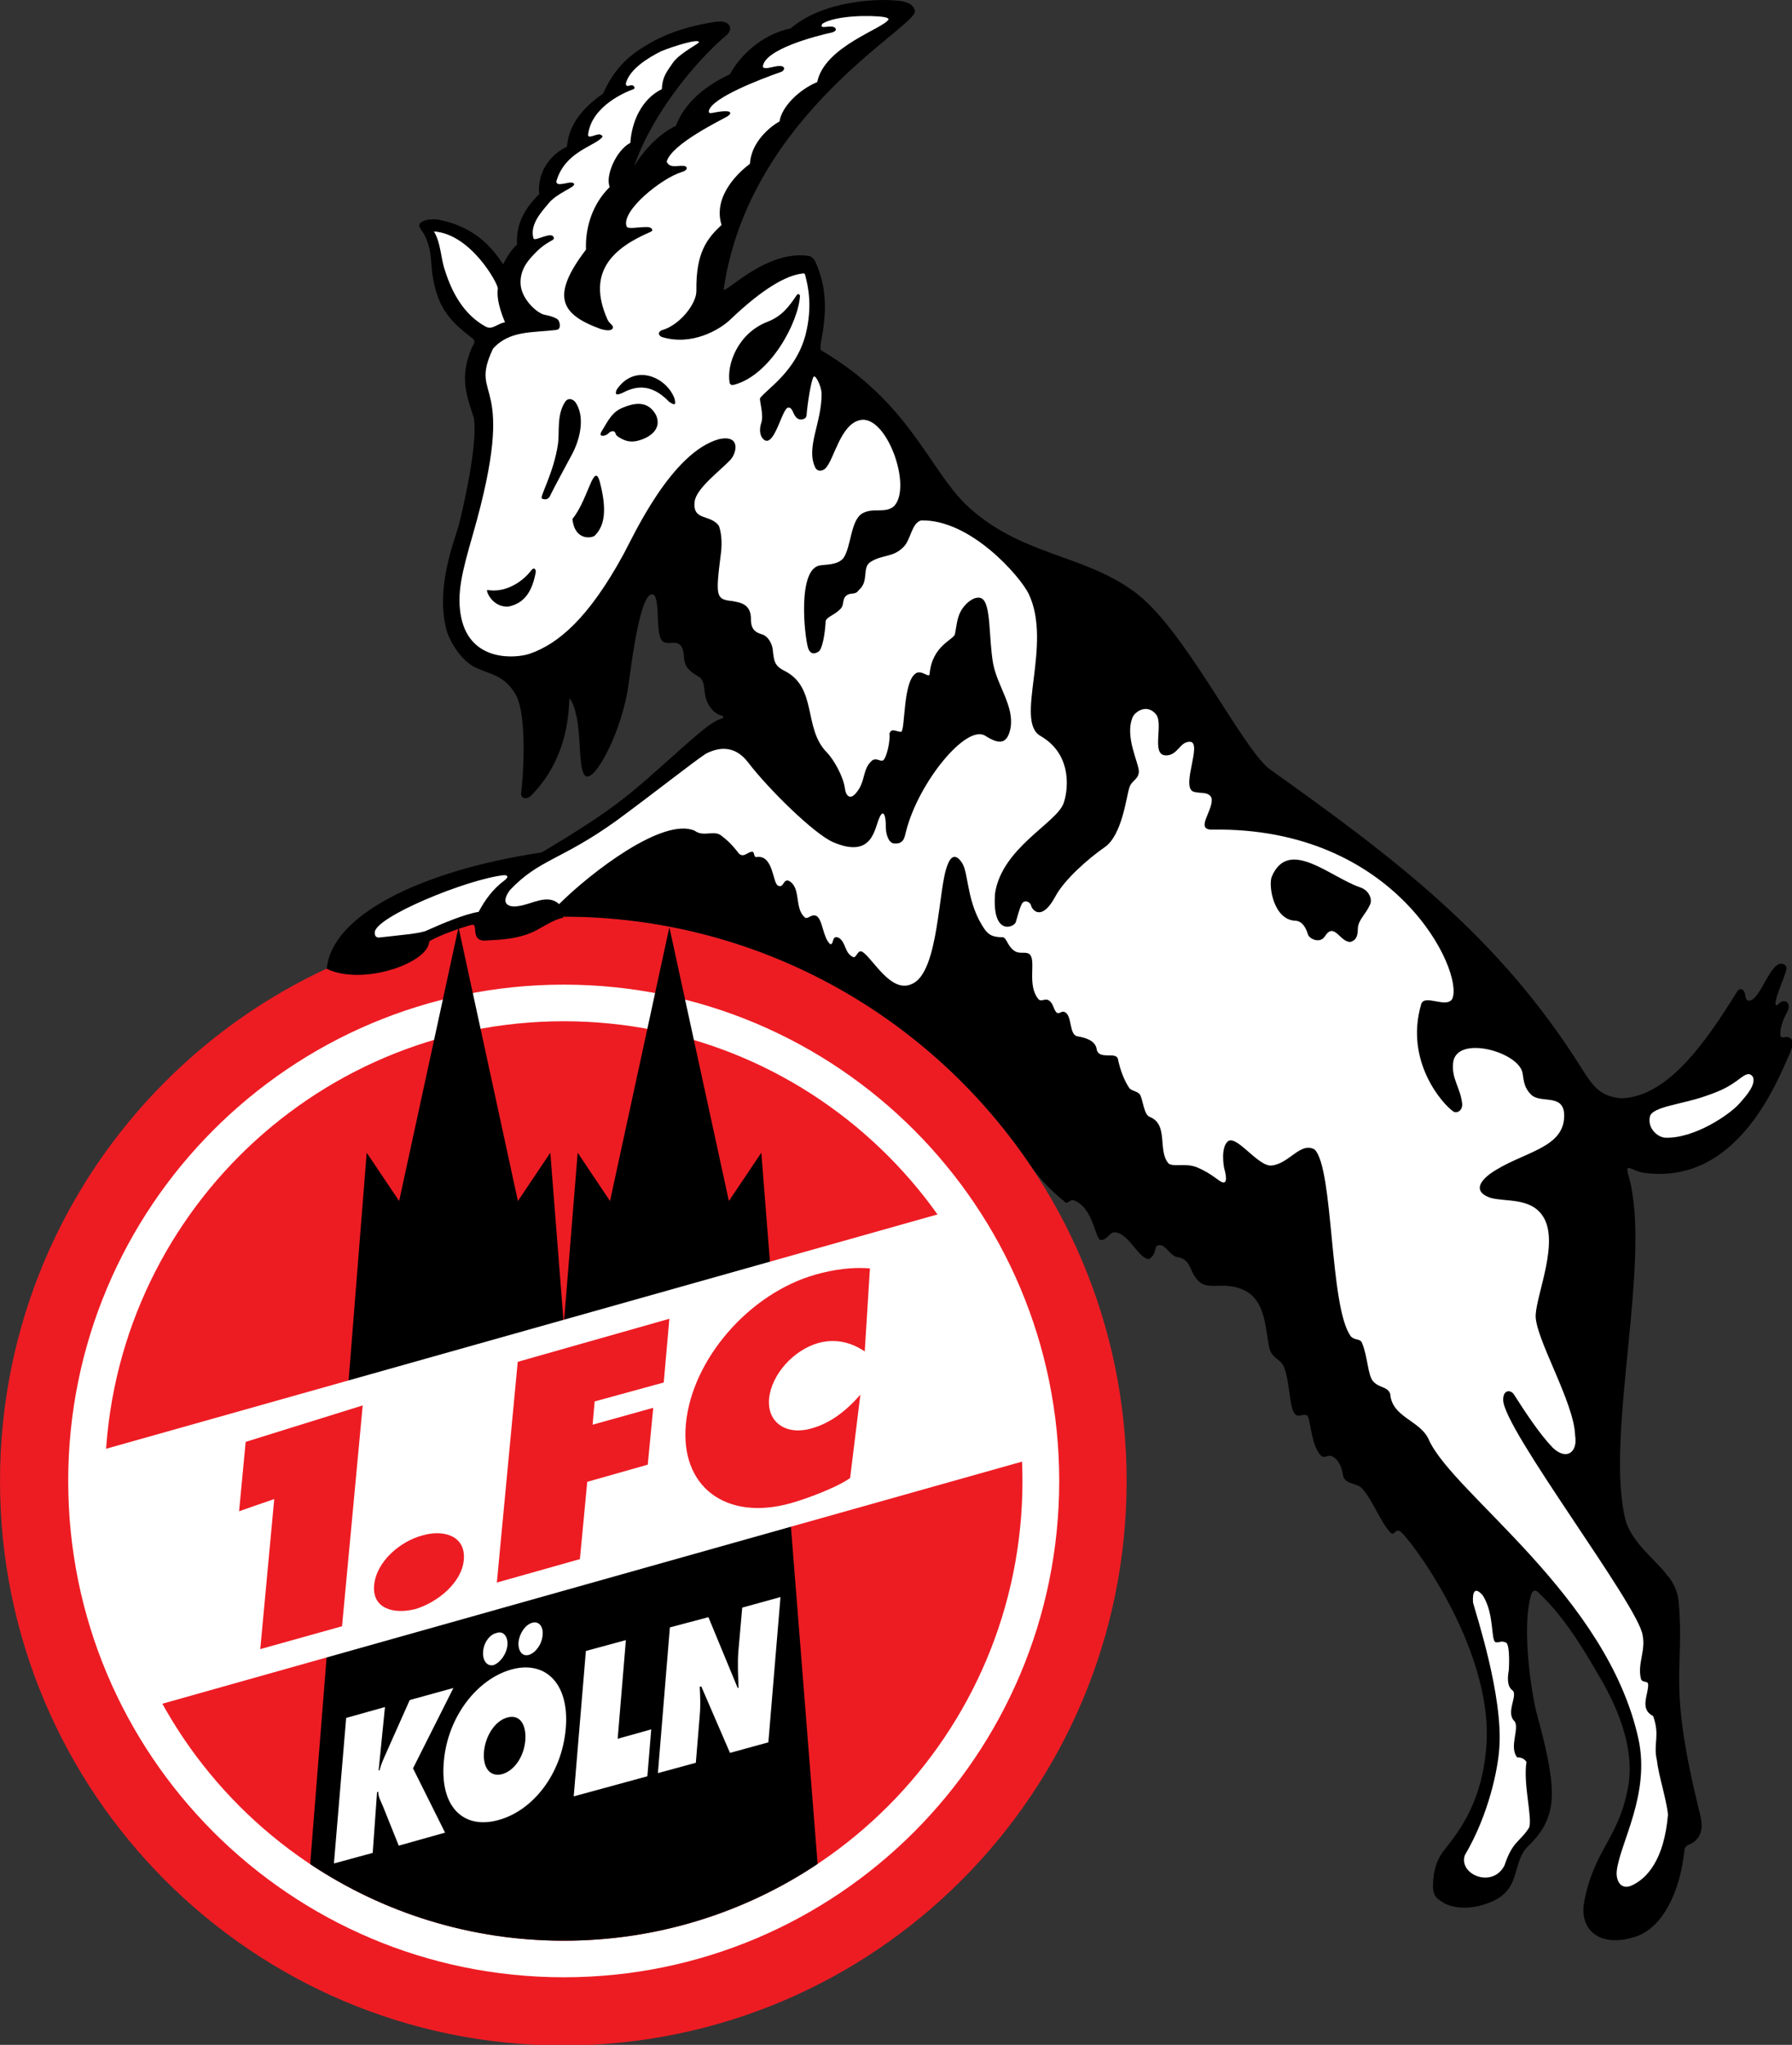
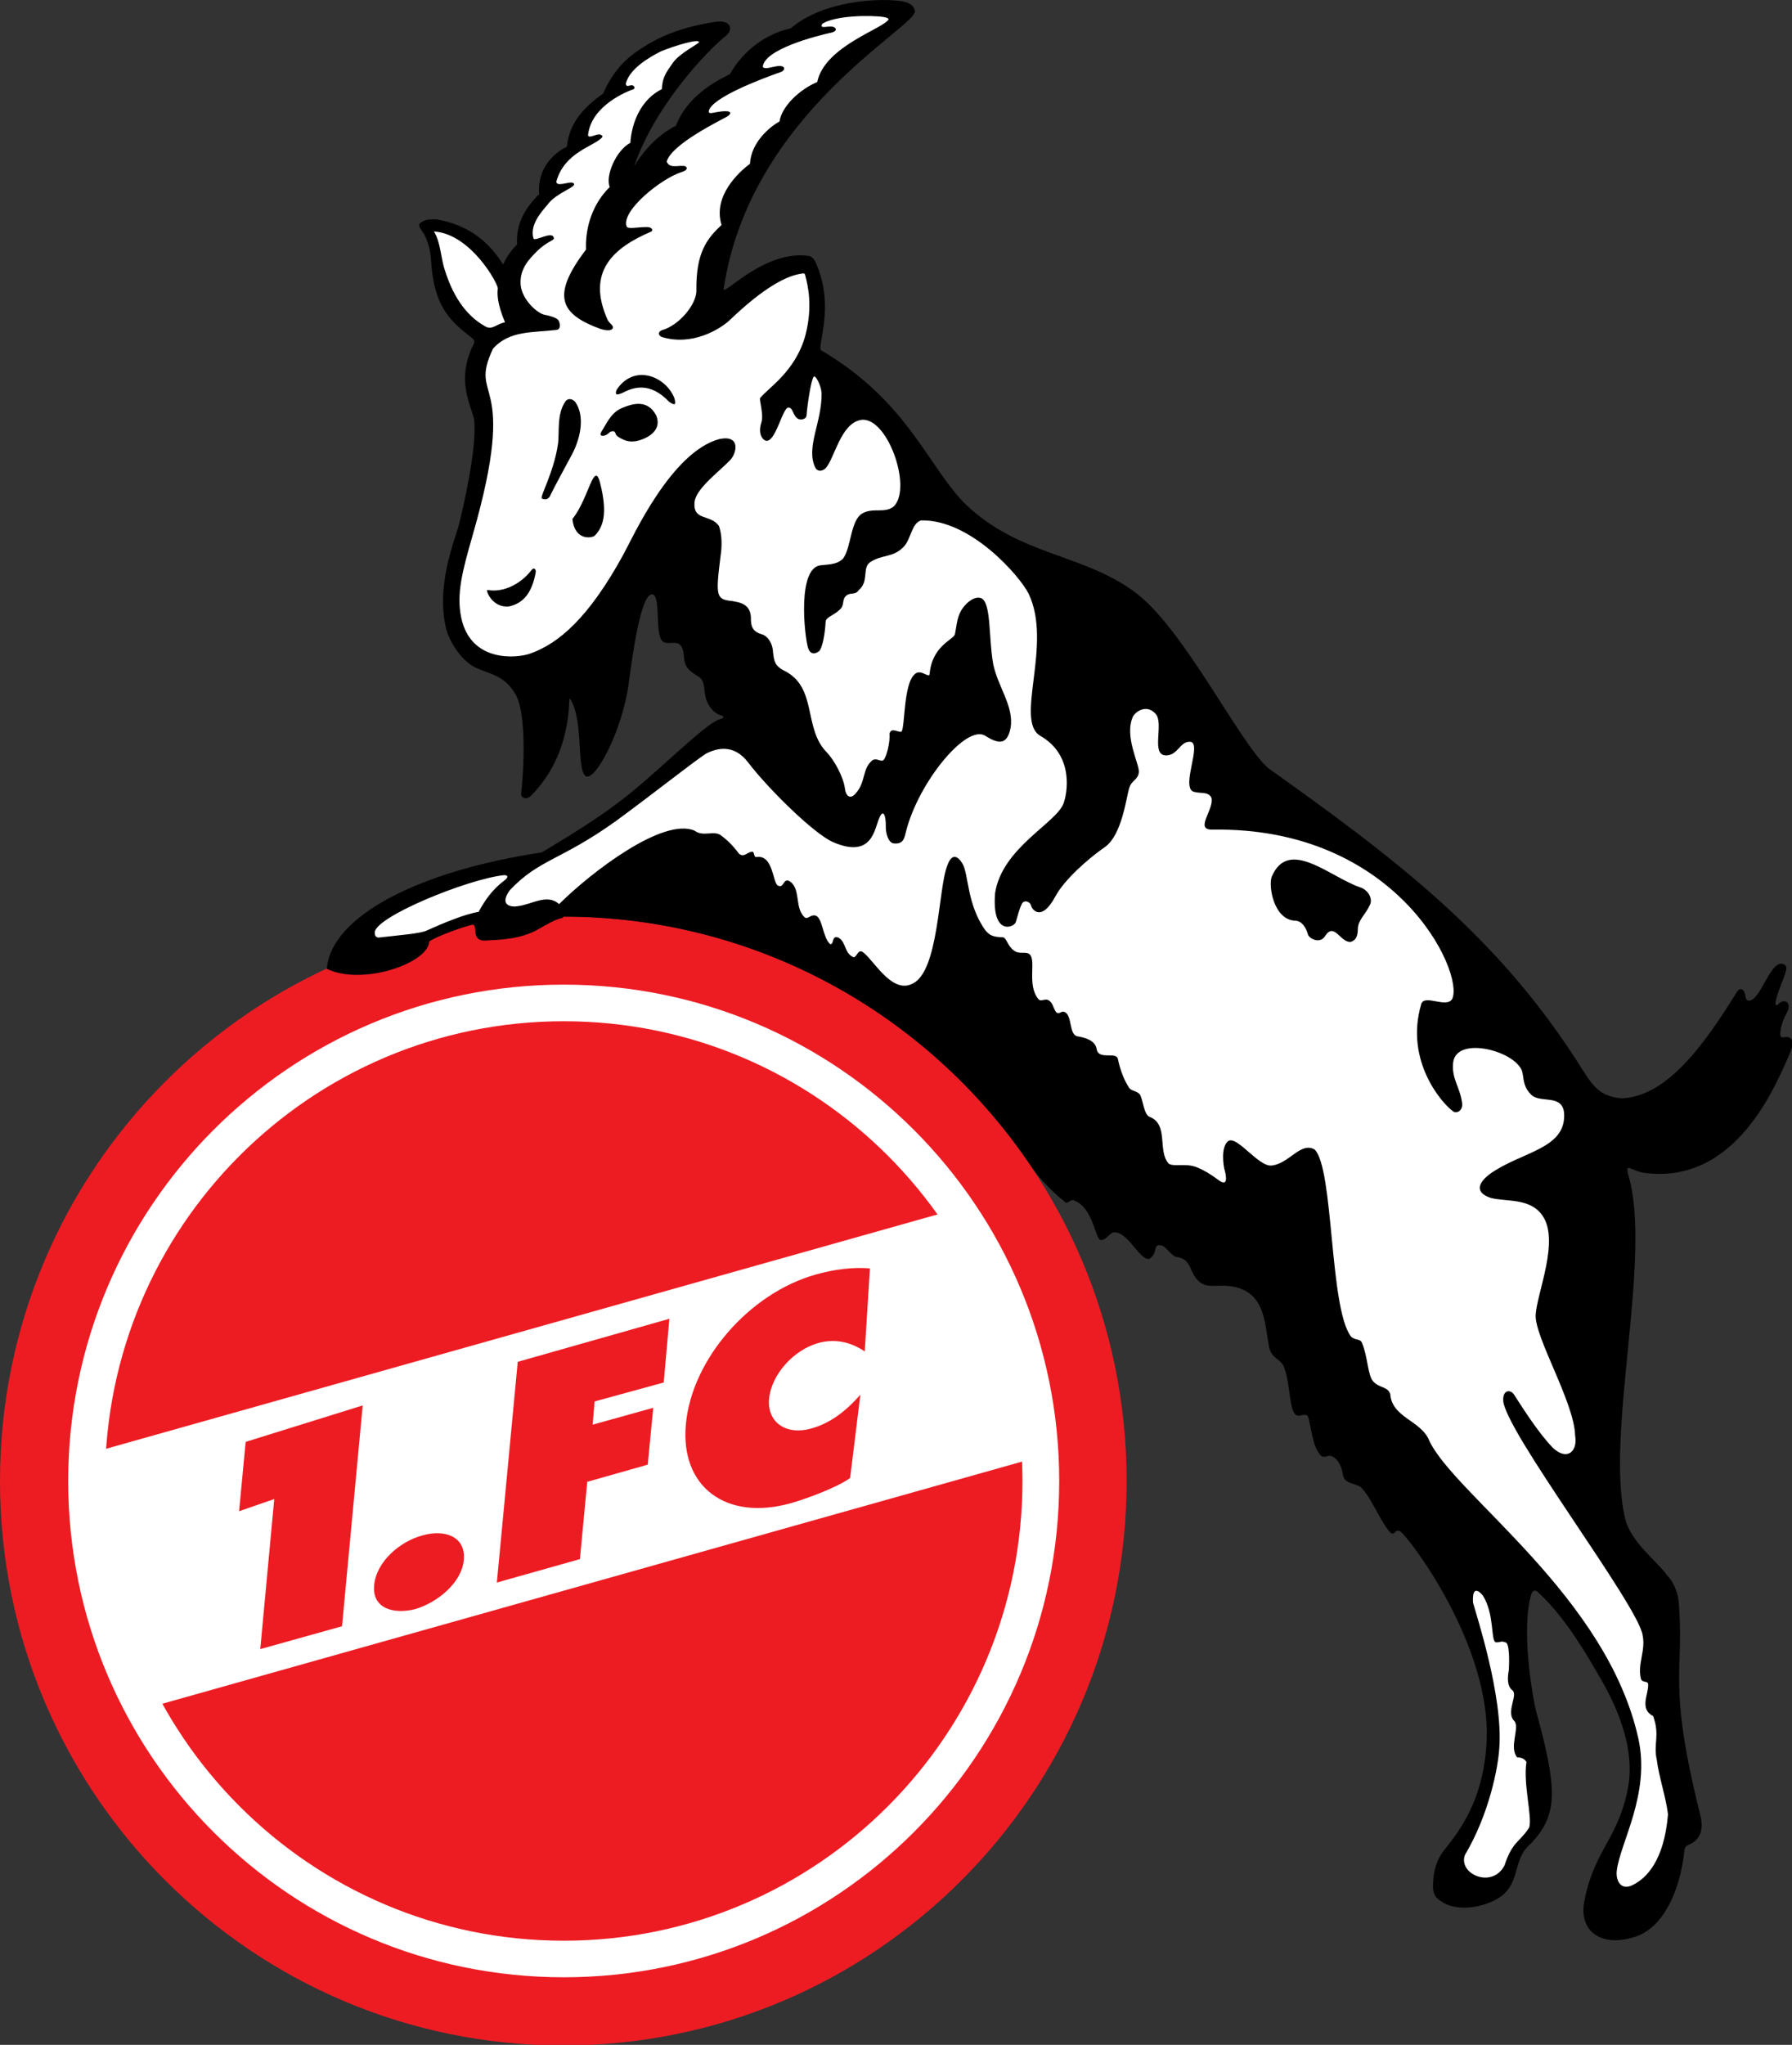
<svg xmlns="http://www.w3.org/2000/svg" version="1.0" width="296.497" height="338.224" id="svg1891">
  <rect width="100%" height="100%" fill="#333333" stroke="none" />
  <defs id="defs1893" />
  <g id="layer1" transform="matrix(0.558,0,0,0.559,-9.883,-9.101)">
    <g id="g3004">
      <path d="m 17.716,454.508 c 0,-92.255 74.812,-167.042 166.977,-167.042 92.28,0 167.081,74.786 167.081,167.042 0,92.255 -74.801,167.002 -167.081,167.002 -92.165,0 -166.977,-74.747 -166.977,-167.002 l 0,0 z" style="fill:#ed1c23;fill-opacity:1;fill-rule:evenodd" id="_46749016" />
      <path d="m 37.937,454.508 c 0,-81.117 65.816,-146.886 146.947,-146.886 81.096,0 146.901,65.769 146.901,146.886 0,81.107 -65.805,146.821 -146.901,146.821 -81.132,0 -146.947,-65.715 -146.947,-146.821 l 0,0 z" style="fill:#ffffff;fill-opacity:1;fill-rule:evenodd" id="_45949336" />
      <path d="m 48.843,454.493 c 0,-75.129 60.926,-136.041 136.041,-136.041 75.079,0 136.005,60.911 136.005,136.041 0,75.133 -60.926,136.019 -136.005,136.019 -75.115,0 -136.041,-60.886 -136.041,-136.019 l 0,0 z" style="fill:#ed1c23;fill-rule:evenodd" id="_46928568" />
-       <path d="m 171.28,371.654 9.607,-14.294 3.997,50.821 4.118,-50.821 9.592,14.294 11.061,-50.929 6.535,-30.088 17.646,81.016 9.617,-14.294 16.667,210.079 0,0.378 c -21.552,14.342 -47.42,22.696 -75.235,22.696 -27.788,0 -53.629,-8.33 -75.168,-22.635 l 0,-0.44 16.728,-210.079 9.621,14.294 17.606,-81.016 17.61,81.016 z m 88.838,195.785 0,0 z m -150.403,0 0,0 z" style="fill-rule:evenodd" id="_93044744" />
      <polygon points="1612910,14755500 9223460,12616800 9223460,12616800 8618650,10523800 1150480,12624100 " transform="matrix(3.543307e-5,0,0,3.543307e-5,-2.914002e-4,4.756265e-4)" style="fill:#ffffff;fill-opacity:1;fill-rule:evenodd" id="_92939432" />
      <path d="m 327.783,366.701 c -2.817,-2.882 -5.327,-6.829 -5.327,-6.829 -30.106,-43.638 -80.533,-72.367 -137.648,-72.367 l -0.292,0.368 c -2.217,0.448 -4.511,1.835 -7.657,3.618 -5.085,2.662 -10.433,2.842 -15.684,3.11 -4.203,-0.268 -1.286,-5.493 -3.846,-4.612 -2.969,0.816 -9.52,3.055 -12.333,4.839 -0.268,6.461 -19.824,13.214 -30.373,8.118 1.235,-15.482 26.945,-28.91 63.728,-34.454 22.934,-13.669 26.18,-17.237 41.265,-30.614 6.779,-6.013 9.899,-8.484 12.092,-8.942 0.982,-0.408 0.292,-1.007 -0.499,-1.033 -2.062,-0.892 -3.044,-2.308 -3.81,-3.951 -1.185,-2.546 -0.394,-5.565 -2.102,-7.157 -2.026,-1.376 -4.496,-2.384 -4.749,-5.736 -0.116,-1.693 -0.242,-4.395 -2.702,-4.586 -3.416,0.101 -4.637,0.841 -5.02,-6.191 -0.181,-3.059 -0.076,-8.014 -1.669,-8.144 -2.293,-0.227 -4.561,7.469 -7.035,26.386 -1.795,13.759 -9.989,29.329 -12.817,27.367 -2.738,-2.383 -0.433,-16.587 -4.612,-22.918 -0.636,-1.134 1.35,15.58 -11.261,28.473 -1.733,1.875 -3.225,0.766 -3.225,-0.191 0.484,-3.477 2.167,-23.694 -1.845,-29.889 -3.174,-5.081 -6.587,-5.349 -11.582,-7.515 -4.103,-1.961 -7.505,-7.187 -8.69,-11.174 -3.337,-12.933 2.535,-26.667 3.669,-31.073 1.109,-4.258 5.63,-23.468 4.496,-31.482 -1.835,-6.103 -4.637,-11.646 -0.6,-21.073 0.6,-0.982 1.083,-1.708 0.282,-2.535 -6.013,-4.626 -10.051,-8.296 -11.748,-17.454 -1.004,-5.402 -0.177,-7.797 -2.239,-12.474 -0.715,-1.875 -2.348,-2.933 -1.784,-4.154 1.286,-1.289 3.196,-1.289 4.955,-1.249 9.974,1.658 15.977,7.249 19.748,13.341 1.3,-2.561 2.344,-4.128 4.168,-5.912 -0.408,-6.18 2.456,-10.867 6.558,-14.894 -0.701,-7.656 4.525,-12.333 8.22,-14.027 0.585,-6.551 4.511,-11.366 10.726,-15.724 4.229,-9.693 10.473,-12.828 14.142,-15.082 3.9,-2.141 9.455,-4.666 19.339,-6.179 4.269,-0.538 5.172,2.113 3.186,3.936 -6.422,5.183 -21.391,21.185 -27.494,38.907 1.936,-3.427 6.602,-9.285 12.409,-12.037 3.275,-8.537 11.224,-12.947 16.042,-15.302 2.814,-5.146 9.007,-11.607 18,-13.532 10.12,-8.664 26.602,-8.433 28.618,-8.382 3.352,0.166 7.541,0.141 8.216,3.185 1.174,4.41 -49,30.221 -56.693,82.277 -0.268,2.333 12.318,-11.86 25.479,-9.718 0.74,0.328 1.3,0.866 1.658,1.618 6.129,13.236 0.307,25.392 1.784,26.295 26.029,15.302 31.684,34.656 42.884,45.613 15.775,15.031 34.233,14.46 49.676,25.605 14.691,10.358 31.506,45.241 40.055,52.442 37,26.335 68.163,49.43 92.891,88.85 3.276,5.135 5.341,8.205 11.683,8.794 13.774,-0.347 25.14,-16.678 34.338,-31.521 0.51,-0.776 1.16,-1.007 1.719,-0.559 1.084,0.827 0.484,3.03 1.632,3.171 3.005,0.419 5.554,-8.574 8.624,-10.549 1.225,-0.867 3.045,-0.126 2.637,1.427 -0.903,3.427 -3.059,7.429 -3.196,10.04 0,0.65 0.56,0.509 0.893,0.09 0.57,-0.676 1.35,-0.917 1.972,-0.791 1.3,0.282 1.174,1.936 0.805,2.752 -1.134,2.116 -2.116,4.269 -2.257,6.753 -0.051,2.102 1.618,0.585 2.626,1.185 1.427,0.635 1.134,2.329 0.368,4.355 -3.846,8.512 -15.644,39.687 -43.688,35.649 -3.579,-0.624 -5.414,-3.236 -4.33,0.777 7.161,24.157 -6.956,76.596 -0.968,101.569 1.719,7.133 9.834,12.918 12.319,16.649 1.466,1.405 3.16,4.374 3.528,7.685 1.889,21.3 -3.528,23.326 6.334,63.013 0.827,3.261 0.726,5.644 -0.968,7.555 -1.759,2.011 -3.074,1.134 -3.608,3.019 -1.286,12.792 -6.559,22.907 -14.089,25.634 -10.397,3.618 -17.187,-1.286 -15.674,-10.051 2.943,-15.85 10.549,-18.884 13.2,-34.999 2.001,-13.669 -6.266,-27.7 -9.083,-32.464 -2.6,-4.381 -9.213,-16.295 -17.393,-23.861 -1.094,-1.34 -1.972,-1.008 -2.355,0.127 -3.12,9.849 0.152,30.065 1.553,35.291 2.308,8.382 4.944,18.69 4.446,25.519 -0.444,6.703 -3.857,10.801 -7.042,13.901 -4.869,4.713 -1.759,12.6 -10.896,16.407 -6.714,2.791 -11.644,1.582 -13.911,0.408 -2.102,-1.336 -3.109,-1.921 -3.337,-4.496 -0.015,-3.07 0.303,-7.465 3.312,-11.224 4.894,-6.103 11.391,-14.753 12.525,-31.022 2.127,-29.481 -24.092,-63.053 -25.75,-63.436 -1.683,-0.383 -1.095,1.098 -2.434,0.715 -2.597,-2.127 -5.695,-10.065 -8.483,-13.034 -1.491,-2.077 -5.251,-1.174 -5.847,-4.142 -0.322,-2.268 -1.25,-4.573 -3.099,-5.54 -1.21,-0.715 -2.088,0.509 -3.186,-0.09 -3.21,-2.51 -3.337,-11.531 -4.381,-12.102 -1.148,-0.499 -2.217,0.419 -3.034,0 -2.344,-1.008 -1.784,-8.563 -3.655,-13.926 -0.867,-2.803 -3.72,-2.716 -4.525,-6.104 -1.246,-6.129 -1.083,-14.092 -7.667,-17.122 -6.753,-2.943 -11.058,1.095 -14.269,-3.774 -1.698,-2.088 -1.416,-5.53 -5.786,-5.988 -2.318,-1.16 -3.25,-3.998 -5.338,-3.362 -1.133,0.332 -0.191,2.52 -2.524,4.001 -3.135,0.217 -6.281,-8.256 -10.625,-7.887 -1.441,0.549 -2.001,2.193 -3.644,2.294 -1.871,0.09 -2.026,-9.48 -8.14,-11.784 -1.109,-0.408 -1.911,1.618 -2.853,0.267 0,0 -2.524,-1.911 -5.428,-4.98 z" style="fill-rule:evenodd" id="_47868120" />
      <path d="m 180.247,76.599 c 2.626,-3.301 7.938,-4.804 7.707,-5.861 -0.459,-0.954 -2.431,-0.087 -3.912,0 -0.61,0.101 -1.452,-0.051 -1.361,-0.788 2.484,-8.689 10.982,-10.256 13.557,-13.008 0.304,-0.535 0,-0.535 -0.664,-0.907 -1.35,-0.061 -3.492,1.416 -3.492,0.126 1.008,-8.66 11.557,-12.843 13.547,-13.514 0.52,-0.448 0.05,-1.058 -0.6,-1.163 -0.907,0.105 -1.633,0.65 -1.759,-0.444 1.033,-4.305 6.765,-7.747 10.459,-9.581 3.77,-1.553 11.239,-3.846 11.239,-2.701 0,0.459 -5.861,3.301 -7.797,6.194 -1.607,2.379 -3.073,3.936 -3.2,7.696 -5.988,2.94 -8.942,9.578 -9.35,15.897 -4.243,2.192 -7.519,9.899 -6.104,13.073 -4.904,4.753 -7.313,11.633 -7.046,18.512 -10.6,13.872 -7.465,19.159 4.229,23.454 1.723,0.549 3.366,0.65 3.695,-0.178 0.408,-0.83 -1.004,-1.339 -1.528,-2.524 -6.357,-14.179 1.657,-21.264 12.842,-26.028 0.881,-0.419 0.217,-1.416 -1.095,-1.387 -3.019,-0.029 -5.735,0.737 -6.118,-0.217 -1.629,-4.64 10.386,-14.219 16.295,-16.042 2.525,-0.741 1.456,-2.001 0.423,-1.835 -1.592,-0.141 -4.027,0.776 -4.817,-1.286 1.506,-5.226 15.901,-12.141 18.018,-13.377 1.311,-0.831 1.86,-2.308 -4.5,-1.008 -0.61,0.09 -1.26,0.09 -0.978,-0.776 1.21,-3.774 14.677,-9.032 21.531,-11.416 1.08,-0.499 1.387,-2.192 -1.849,-1.557 -1.159,0.181 -3.301,0.957 -3.72,0.09 0.42,-5.096 15.313,-9.032 20.626,-10.18 1.199,-0.405 1.415,-1.095 0.371,-1.604 -1.683,-0.498 -4.359,0.827 -3.34,-0.957 4.016,-2.521 14.601,-2.561 18.285,-1.972 1.033,0.187 1.26,0.419 1.361,0.636 -1.134,2.676 -18.971,7.887 -21.174,18.599 -5.338,2.217 -10.56,7.302 -11.174,11.658 -2.813,1.516 -8.433,6.143 -8.765,12.514 -3.07,2.293 -11.109,9.426 -8.433,18.104 -4.294,4.023 -7.621,8.151 -7.454,19.466 0.065,3.9 -4.995,10.216 -10.231,11.683 -1.463,0.6 -0.878,1.784 0.181,2.066 8.751,2.571 16.891,-2.167 20.065,-5.175 10.101,-9.632 16.829,-13.095 21.376,-13.669 0.831,-0.217 0.831,0.383 0.957,0.841 0.65,2.521 2.217,8.65 0.025,17.263 -2.868,10.777 -11.109,15.772 -13.453,18.704 -0.408,0.419 1.159,4.994 0.328,7.338 -0.954,2.98 0.116,4.814 1.199,5.273 2.994,1.097 5.111,-10.04 6.894,-9.758 1.438,0.076 1.195,2.51 2.915,3.388 0.906,0.321 2.242,0.039 2.398,-0.968 0.216,-3.12 1.376,-10.726 2.127,-11.542 0.549,-0.686 2.242,2.752 2.344,4.854 0.127,8.663 -4.753,16.027 -1.885,22.005 0.625,1.271 2.062,1.17 3.07,0.227 2.611,-2.803 4.395,-12.983 10.217,-14.255 7.836,-1.748 15.594,19.748 10.065,25.479 -2.687,2.282 -6.038,0.282 -9.376,2.116 -3.578,2.088 -3.261,10.065 -5.72,13.377 -1.441,1.467 -3.174,1.694 -6.537,1.976 -7.107,0.534 -4.944,20.841 -3.846,24.461 0.701,2.152 2.217,1.744 3.222,1.007 1.018,-0.866 1.798,-5.045 2.001,-8.945 0.293,-1.221 2.445,-1.734 3.987,-3.236 1.683,-1.3 0.805,-2.712 1.809,-3.987 1.452,-1.607 2.882,-0.191 4.052,-1.987 3.07,-2.549 0.877,-6.551 3.362,-8.23 3.633,-2.398 6.88,-1.199 10.091,-4.728 1.975,-2.192 2.232,-6.829 4.994,-7.62 14.717,-0.358 29.355,16.602 31.864,21.647 7.277,15.059 -4.37,37.801 3.594,42.157 10.025,5.825 7.862,17.137 6.753,19.979 -2.166,5.785 -18.194,13.109 -20.271,26.486 -1.033,12.843 5.67,10.181 6.143,8.574 0.509,-1.603 0.968,-3.706 1.755,-5.313 0.625,-1.412 2.586,-0.787 2.817,0.589 0.383,1.196 3.135,4.637 7.198,-2.933 2.585,-4.803 9.505,-10.993 14.677,-14.561 5.11,-3.618 6.331,-14.944 7.212,-17.519 0.676,-2.243 2.547,-2.243 2.828,-4.623 0.177,-2.484 -4.471,-10.679 -1.708,-16.551 1.3,-1.951 4.41,-3.352 6.728,-0.636 2.445,2.802 -1.502,12.012 2.893,12.228 3.759,0.105 4.178,-4.304 7.439,-4.023 3.312,0.646 -2.662,12.788 0.61,14.662 2.015,0.827 4.525,-0.141 5.555,1.875 0.932,3.347 -5.07,9.451 0.105,9.451 54.822,-0.968 74.837,42.16 71.319,50.044 -1.654,2.983 -8.256,-1.477 -9.209,1.557 -5.009,16.869 6.306,29.646 9.581,31.849 0.968,0.549 2.687,-0.227 2.561,-2.343 -0.549,-4.814 -3.211,-7.379 -2.69,-12.142 0.932,-8.382 19.661,-3.211 20.604,3.174 0.368,2.38 0.495,4.341 2.611,6.357 2.662,2.521 9.058,-0.318 9.683,5.262 0.801,10.827 -12.702,11.452 -22.056,18.165 -4.456,3.428 -3.438,5.811 0.322,7.046 4.507,1.199 11.694,-0.087 15.323,5.237 5.161,7.378 -1.618,22.817 -2.012,29.318 -0.383,6.612 11.455,25.901 11.698,35.75 0.838,4.915 -2.549,7.566 -6.717,3.529 -4.023,-4.219 -8.241,-10.716 -11.376,-15.595 -0.902,-1.531 -3.286,-1.632 -3.236,1.528 -0.051,8.523 40.337,61.091 41.355,69.705 0.932,4.533 -1.593,8.383 -0.52,12.788 0.354,1.289 2.012,0.549 2.138,1.582 0.231,2.919 -2.738,7.339 1.481,9.455 2.102,5.782 0,8.191 1.094,12.969 0.549,4.764 2.803,11.376 3.312,16.179 -1.134,13.568 -6.331,18.856 -10.474,20.871 -3.554,1.781 -5.03,-1.427 -4.713,-4.192 0.942,-8.206 10.04,-22.756 6.407,-39.152 -9.325,-42.182 -54.465,-72.125 -62.005,-88.153 -2.42,-6.039 -11.073,-6.724 -11.567,-13.821 -0.856,-2.294 -3.135,-1.618 -5.07,-3.72 -1.633,-1.834 -1.582,-7.378 -3.327,-11.43 -0.509,-1.275 -2.091,-0.635 -3.261,-1.86 -6.422,-8.447 -5.046,-49.687 -10.766,-55.317 -4.218,-2.358 -7.505,4.203 -12.756,4.749 -4.023,0.423 -10.661,-9.578 -13.095,-7.042 -1.976,1.961 -1.123,7.042 -0.968,7.833 0.203,0.701 1.21,4.219 -0.155,4.219 -1.221,0.05 -3.005,-2.474 -8.09,-4.551 -3.388,-1.235 -6.613,0 -8.18,-1.004 -3.463,-3.759 0.116,-11.632 -5.706,-13.875 -1.632,-0.636 -1.924,-4.803 -2.766,-6.471 -0.802,-1.185 -2.47,-1.098 -3.222,-2.015 -1.582,-2.38 -2.687,-5.312 -3.402,-8.66 -0.585,-2.293 -5.912,0.56 -6.32,-3.073 -0.521,-2.419 -3.362,-3.196 -5.566,-3.579 -2.69,-0.318 -1.567,-6.215 -3.886,-7.198 -1.007,-0.448 -1.376,0.701 -2.423,0.167 -1.084,-1.351 -0.878,-2.626 -2.243,-3.594 -1.145,-0.776 -2.279,0.549 -3.131,-0.408 -3.391,-4.128 -0.69,-11.058 -2.459,-13.11 -1.16,-1.275 -3.175,0.141 -4.944,-1.376 -1.72,-1.326 -2.001,-3.492 -3.034,-3.796 -3.02,-0.05 -4.078,-0.6 -5.313,-2.116 -5.504,-7.696 -4.879,-16.551 -6.764,-19.697 -1.236,-2.077 -3.084,-3.362 -4.472,0.534 -2.752,6.703 -2.459,31.673 -10.487,35.065 -6.165,3.03 -11.668,-7.606 -14.714,-9.491 -1.35,-0.729 -1.607,1.528 -2.575,1.618 -2.802,-1.098 -2.192,-4.449 -4.445,-5.775 -2.217,-0.968 -1.275,2.142 -2.55,1.875 -2.189,-2.012 -2.189,-7.414 -4.128,-8.372 -1.578,-0.61 -2.496,1.225 -3.398,0.448 -3.175,-2.752 -0.957,-8.895 -4.778,-10.831 -1.658,-0.535 -1.401,2.257 -3.109,1.466 -1.643,-0.6 -1.351,-9.299 -6.447,-8.462 -0.751,0.08 -0.509,-1.105 -1.033,-1.564 -1.503,-0.191 -2.55,1.911 -4.128,0.559 -2.141,-2.853 -3.785,-4.229 -5.171,-5.287 -2.142,-1.823 -5.327,0.47 -7.963,-1.506 -9.3,-4.074 -30.604,12.196 -40.211,21.723 -3.503,-3.261 -8.231,0.181 -12.203,0.589 -1.427,0.328 -5.912,0.137 -2.398,-4.716 8.714,-9.209 15.074,-8.751 31.496,-20.484 11.99,-8.794 22.756,-17.368 26.627,-19.889 3.2,-1.658 8.27,-3.019 12.536,2.571 6.002,7.837 19.394,20.987 25.1,23.547 11.748,5.096 12.334,-3.9 13.76,-7.02 1.26,-3.146 2.04,-0.535 1.961,2.445 -0.025,1.964 0.701,4.716 2.308,4.984 3.211,0.379 3.25,-2.052 3.709,-3.608 3.669,-14.435 17.873,-31.799 23.478,-28.231 4.117,2.611 6.537,2.611 7.505,-2.344 1.084,-6.371 -3.835,-12.232 -5.161,-18.935 -1.387,-7.772 -0.534,-18 -3.503,-19.415 -1.733,-0.741 -4.113,0.942 -5.453,2.828 -1.784,2.384 -1.784,4.919 -2.38,7.797 -0.307,1.607 -6.768,3.352 -7.505,11.734 -0.076,1.517 -2.525,-1.502 -4.283,0 -3.604,2.741 -2.954,16.36 -4.113,17.137 -1.336,0.141 -2.969,-1.362 -3.517,0.6 0.292,2.193 -0.929,7.515 -1.987,7.924 -0.878,0.268 -1.82,-0.816 -3.07,-0.09 -3.124,2.615 -1.86,6.233 -4.843,9.686 -1.835,2.239 -3.081,0.676 -3.297,-1.3 -0.433,-3.376 -3.123,-8.422 -5.479,-10.816 -6.919,-7.147 -2.651,-19.061 -12.423,-24.016 -2.943,-1.452 -3.095,-2.879 -3.427,-5.529 -0.127,-2.893 -1.784,-4.905 -3.301,-5.287 -2.687,-0.776 -3.145,-2.232 -3.246,-4.117 0.242,-5.096 -3.554,-5.313 -5.569,-5.732 -4.778,-0.459 -4.929,-1.376 -3.438,-13.29 0.444,-2.879 0.469,-6.191 -0.459,-8.892 -2.499,-3.669 -7.963,-1.326 -7.212,-7.328 0.574,-3.948 7.631,-9.083 10.65,-12.33 1.835,-2.052 2.994,-7.378 -3.301,-6.093 -14.32,3.81 -25.747,29.177 -28.422,34.042 -10.373,18.985 -19.365,26.541 -27.787,29.47 -3.936,1.376 -17.58,2.665 -20.372,-10.715 -1.441,-7.018 0.307,-13.619 3.478,-24.613 13.836,-48.083 -1.618,-38.91 5.952,-54.912 4.864,-5.454 11.784,-4.702 18.791,-5.555 1.553,-0.206 0.993,-2.232 0.625,-2.828 -0.282,-0.548 -1.91,-1.238 -4.067,-1.643 -2.153,-0.358 -6.75,-4.449 -7.147,-8.844 -0.405,-4.814 2.701,-7.797 4.767,-9.899 2.929,-2.892 5.046,-3.21 5.082,-3.846 -0.177,-2.575 -5.58,1.044 -6.049,0 -1.149,-3.987 2.163,-7.656 4.355,-10.231 z M 165.317,101.623 c -0.191,1.744 -0.191,4.445 2.138,10.036 -2.329,0.332 -3.745,2.373 -5.771,1.238 -6.371,-3.478 -9.935,-9.953 -12.001,-16.501 -1.336,-3.756 -1.21,-8.23 -3.312,-11.632 11.008,0.726 19.073,15.569 18.946,16.858 z m 295.946,400.599 c 1.607,0.051 1.376,-0.512 2.792,0 1.26,0.051 1.224,5.45 1.043,8.241 -0.303,1.734 -0.711,4.677 1.123,6.013 1.643,1.401 -2.166,6.598 0.585,9.108 1.528,2.105 -1.708,7.634 0.766,10.679 1.21,0 2.113,0.358 2.763,1.351 -1.044,6.396 1.799,16.486 0.801,19.401 -2.803,4.409 -4.915,3.951 -7.313,11.199 -3.59,7.01 -13.745,2.64 -11.759,-3.019 7.187,-12.153 9.823,-25.685 10.206,-31.597 1.199,-15.338 -6.891,-39.723 -7.783,-43.125 -0.206,-3.07 0.47,-4.904 2.879,-2.152 3.579,5.59 2.294,13.568 3.897,13.9 z M 167.188,276.866 c -3.402,2.535 -5.681,5.735 -7.556,9.224 -4.077,0.639 -10.65,3.391 -15.352,5.503 -1.733,0.907 -8.332,1.416 -14.305,2.102 -0.907,-0.087 -1.134,-0.65 -1.134,-1.376 -0.484,-4.536 27.581,-15.988 38.347,-17.096 0.982,0 1.567,0.473 0,1.643 z" style="fill:#ffffff;fill-opacity:1;fill-rule:evenodd" id="_90523512" />
-       <path d="m 254.116,103.367 c 0.6,-0.177 0.801,0.217 0.801,0.459 -0.459,7.834 -8.776,23.518 -19.592,26.31 -0.639,0.127 -1.033,0.051 -1.261,-0.549 -0.982,-5.454 2.456,-14.728 11.25,-18.105 4.355,-1.694 6.421,-4.586 8.801,-8.115 z" style="fill-rule:evenodd" id="_47053528" />
      <path d="m 420.927,278.802 c 2.752,0.867 3.9,3.694 2.932,5.312 -1.134,2.615 -3.467,4.399 -3.517,6.909 -0.051,2.113 -0.42,3.398 -2.102,3.947 -3.095,0.332 -4.905,-6.089 -7.671,-1.643 -1.502,2.294 -4.623,0.726 -5.031,-0.549 -0.549,-1.972 -1.733,-3.987 -3.72,-4.077 -6.446,-0.188 -8.053,-10.278 -7.021,-13.005 4.969,-11.698 17.213,0.025 26.129,3.106 z" style="fill-rule:evenodd" id="path2921" />
      <path d="m 217.705,134.162 c 0.495,2.012 0.126,2.153 -1.593,1.004 -5.655,-5.923 -10.484,-4.395 -13.911,-2.597 -1.672,0.686 -2.181,0.635 -1.697,-0.881 5.211,-7.975 14.702,-4.038 17.201,2.474 z" style="fill-rule:evenodd" id="path2919" />
      <path d="m 188.311,135.257 c 2.842,4.088 1.607,10.459 -0.867,15.226 -1.961,3.669 -5.171,9.542 -6.432,12.102 -0.523,1.542 -1.643,1.643 -2.575,1.225 -0.943,-0.181 3.467,-7.519 4.716,-16.118 0.509,-3.528 -0.434,-8.675 2.138,-12.525 0.881,-1.275 2.203,-0.867 3.02,0.09 l 0,0 z" style="fill-rule:evenodd" id="path2917" />
      <path d="m 212.237,139.103 c 2.066,4.778 -2.993,7.122 -5.948,7.71 -2.076,0.369 -3.629,-0.216 -5.388,-1.365 -0.968,-0.701 -0.448,-1.195 -1.21,-1.567 -1.582,-0.087 -1.199,0.917 -2.907,1.326 -1.185,0.141 -1.286,-0.408 -0.495,-1.604 1.921,-3.2 2.98,-5.453 6.154,-6.728 2.94,-1.199 7.259,-2.434 9.794,2.228 z" style="fill-rule:evenodd" id="path2915" />
      <path d="m 195.649,159.182 c 2.46,9.581 0.64,13.291 -1.567,15.583 -0.812,0.737 -5.962,1.654 -6.638,-4.944 2.575,-3.109 4.154,-7.837 5.696,-11.188 1.084,-2.153 1.773,-2.294 2.51,0.548 z" style="fill-rule:evenodd" id="path2913" />
      <path d="m 176.552,185.669 c -1.12,6.013 -3.579,9.072 -7.863,10.04 -4.98,0.6 -7.093,-4.904 -6.457,-4.865 4.854,0.878 9.974,-1.874 13.019,-5.811 0.741,-1.044 1.481,-0.318 1.301,0.636 z" style="fill-rule:evenodd" id="_90579752" />
-       <path d="m 537.48,334.899 c 0.863,2.283 -1.557,5.172 -4.067,7.964 -2.496,2.893 -13.2,10.459 -22.131,10.04 -2.481,-0.368 -5.157,-3.07 -4.315,-6.371 0.863,-2.792 9.476,-3.528 16.114,-5.822 4.818,-1.643 7.111,-2.662 10.932,-5.594 2.409,-1.82 2.969,-0.726 3.467,-0.217 z" style="fill:#ffffff;fill-opacity:1;fill-rule:evenodd" id="_92920568" />
      <path d="m 90.556,442.914 34.703,-10.781 -6.129,65.335 -24.244,6.764 4.142,-44.399 -10.423,3.605 1.95,-20.524 z m 64.682,34.933 c -0.61,6.765 -7.797,12.536 -14.269,14.512 -6.598,1.708 -12.958,-0.178 -12.318,-7.007 0.636,-7.097 7.833,-13.074 14.344,-14.767 6.461,-1.86 12.882,0.242 12.243,7.262 z m 15.992,-58.618 44.959,-12.741 -1.669,18.856 -20.488,5.605 -0.6,6.88 17.978,-4.995 -1.629,16.819 -17.942,5.082 -2.177,22.871 -24.627,6.93 6.194,-65.306 z m 102.891,-3.084 c -3.619,-2.419 -8.271,-4.002 -13.8,-2.474 -7.339,2.076 -13.861,9.314 -14.562,16.45 -0.65,7.122 5.171,10.907 12.474,8.841 5.63,-1.542 10.307,-5.121 14.587,-10 l -3.034,24.641 c -4.063,2.915 -13.236,6.23 -17.581,7.451 -19.224,5.378 -32.872,-4.854 -31.113,-23.417 1.759,-19.058 18.678,-38.628 38.44,-44.223 5.489,-1.567 11.069,-2.243 16.129,-1.835 l -1.542,24.565 z" style="fill:#ed1c23;fill-rule:evenodd" id="_90945896" />
-       <path d="m 168.17,503.086 c -0.257,2.6 -2.091,5.11 -4.102,5.876 -1.911,0.444 -3.287,-1.289 -3.11,-3.901 0.127,-2.676 1.961,-5.186 3.937,-5.58 2.026,-0.791 3.492,1.008 3.275,3.604 z m 10.433,-3.019 c -0.177,2.65 -1.986,5.175 -4.001,5.851 -2.012,0.646 -3.323,-1.188 -3.146,-3.695 0.267,-2.615 1.95,-5.135 3.976,-5.76 1.961,-0.675 3.438,1.033 3.171,3.605 z m 6.88,27.494 c -1.145,13.825 -9.938,24.514 -19.924,27.227 -10.004,2.828 -17.429,-3.362 -16.259,-17.173 1.109,-13.493 9.99,-24.515 19.964,-27.328 9.874,-2.806 17.303,3.795 16.219,17.274 z m -24.258,6.956 c -0.433,4.995 1.874,7.609 5.402,6.703 3.579,-1.008 6.422,-5.135 6.84,-9.939 0.383,-4.739 -1.654,-7.898 -5.399,-6.79 -3.709,1.044 -6.422,5.554 -6.844,10.025 z m 30.21,-29.733 11.86,-3.211 -2.434,29.188 9.95,-2.777 -1.145,13.872 -21.838,5.952 3.608,-43.024 z m 24.905,-6.97 11.43,-3.034 8.664,20.921 0.267,0 c -0.115,-3.604 -0.343,-7.121 -0.05,-10.867 l 1.145,-12.882 11.34,-3.121 -3.594,42.987 -11.376,3.121 -8.512,-19.658 -0.459,0.087 c 0.141,2.892 0.267,5.529 0,8.472 l -1.159,14.027 -11.25,3.059 3.554,-43.114 z m -95.986,26.779 11.506,-3.222 -1.885,18.791 0.267,-0.076 c 0.47,-1.845 1.297,-3.594 2.088,-5.377 l 6.869,-15.403 12.954,-3.568 -11.976,23.775 9.505,19.022 -13.734,3.85 -4.652,-11.556 c -0.545,-1.416 -1.427,-2.727 -1.452,-4.385 l -0.328,0.09 -1.289,17.989 -11.503,3.135 3.63,-43.063 z" style="fill:#ffffff;fill-opacity:1;fill-rule:evenodd" id="_92552856" />
    </g>
  </g>
</svg>